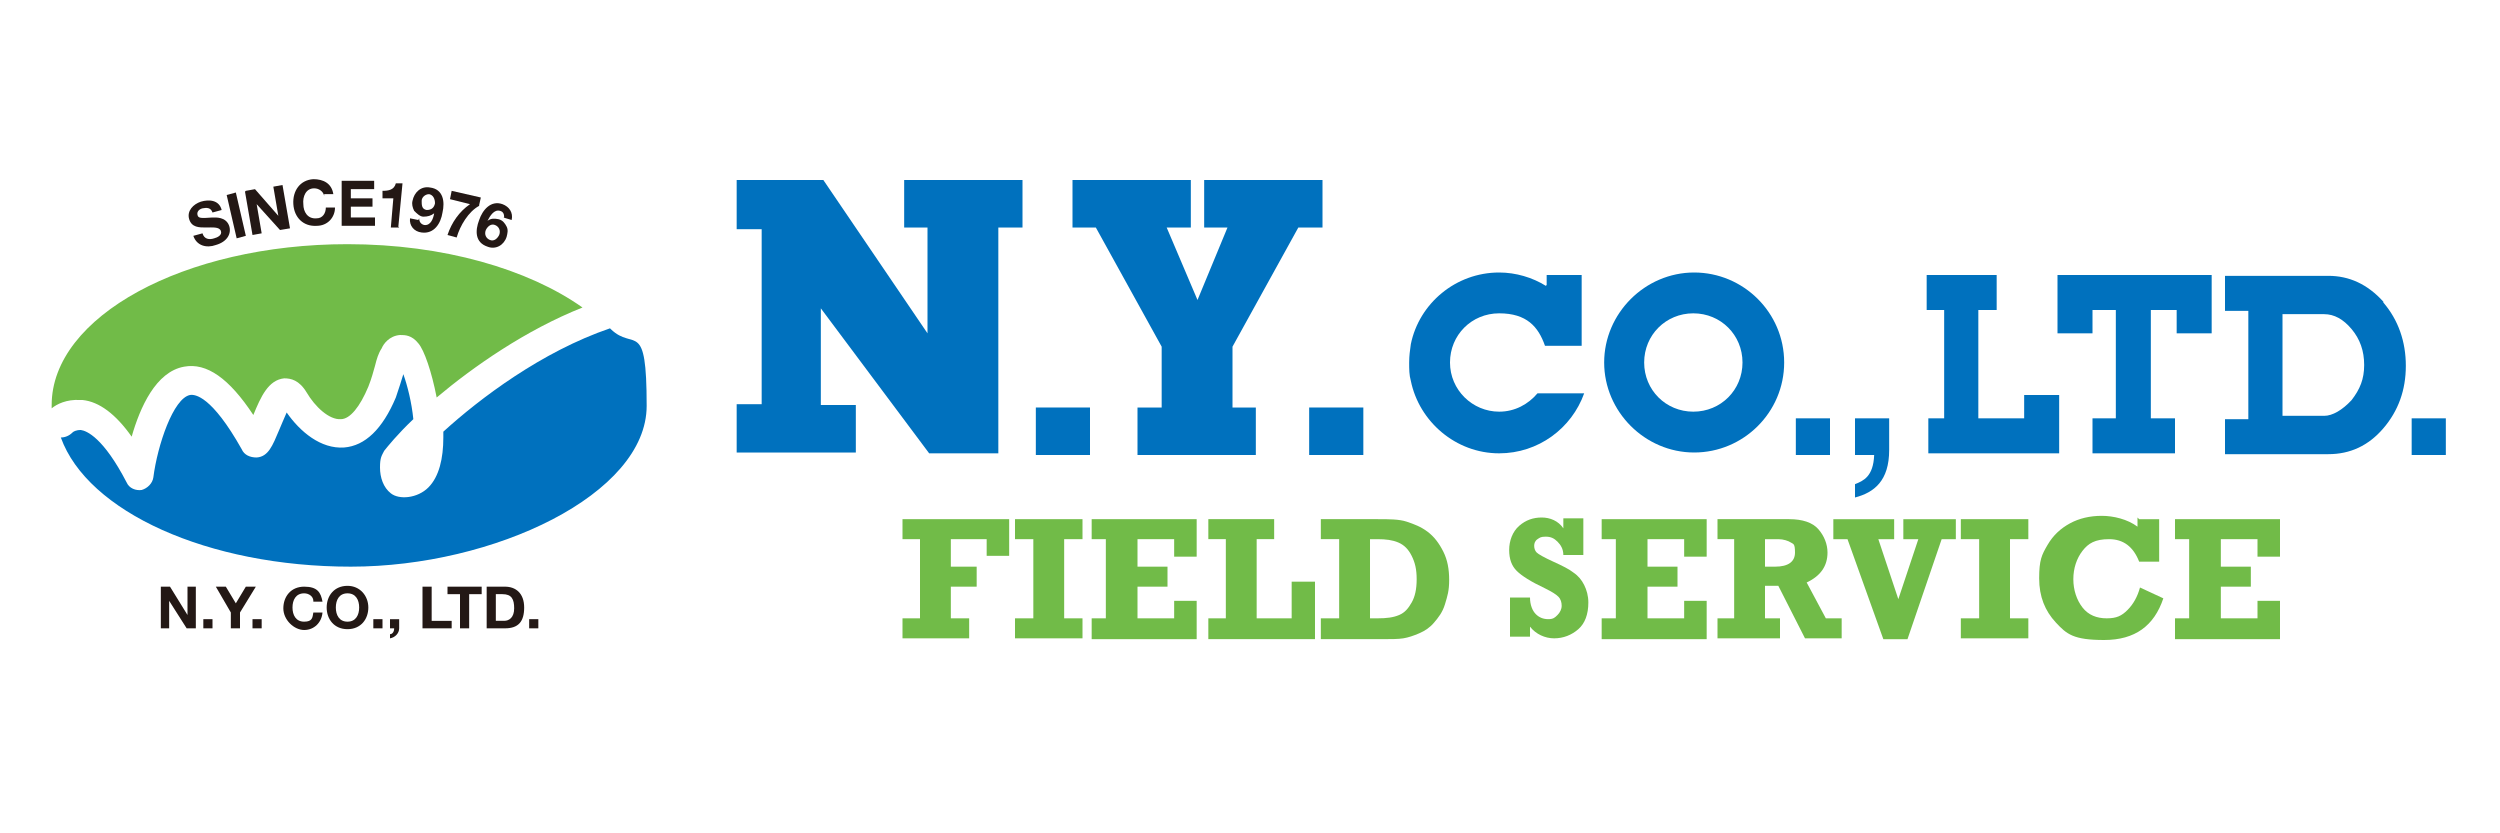
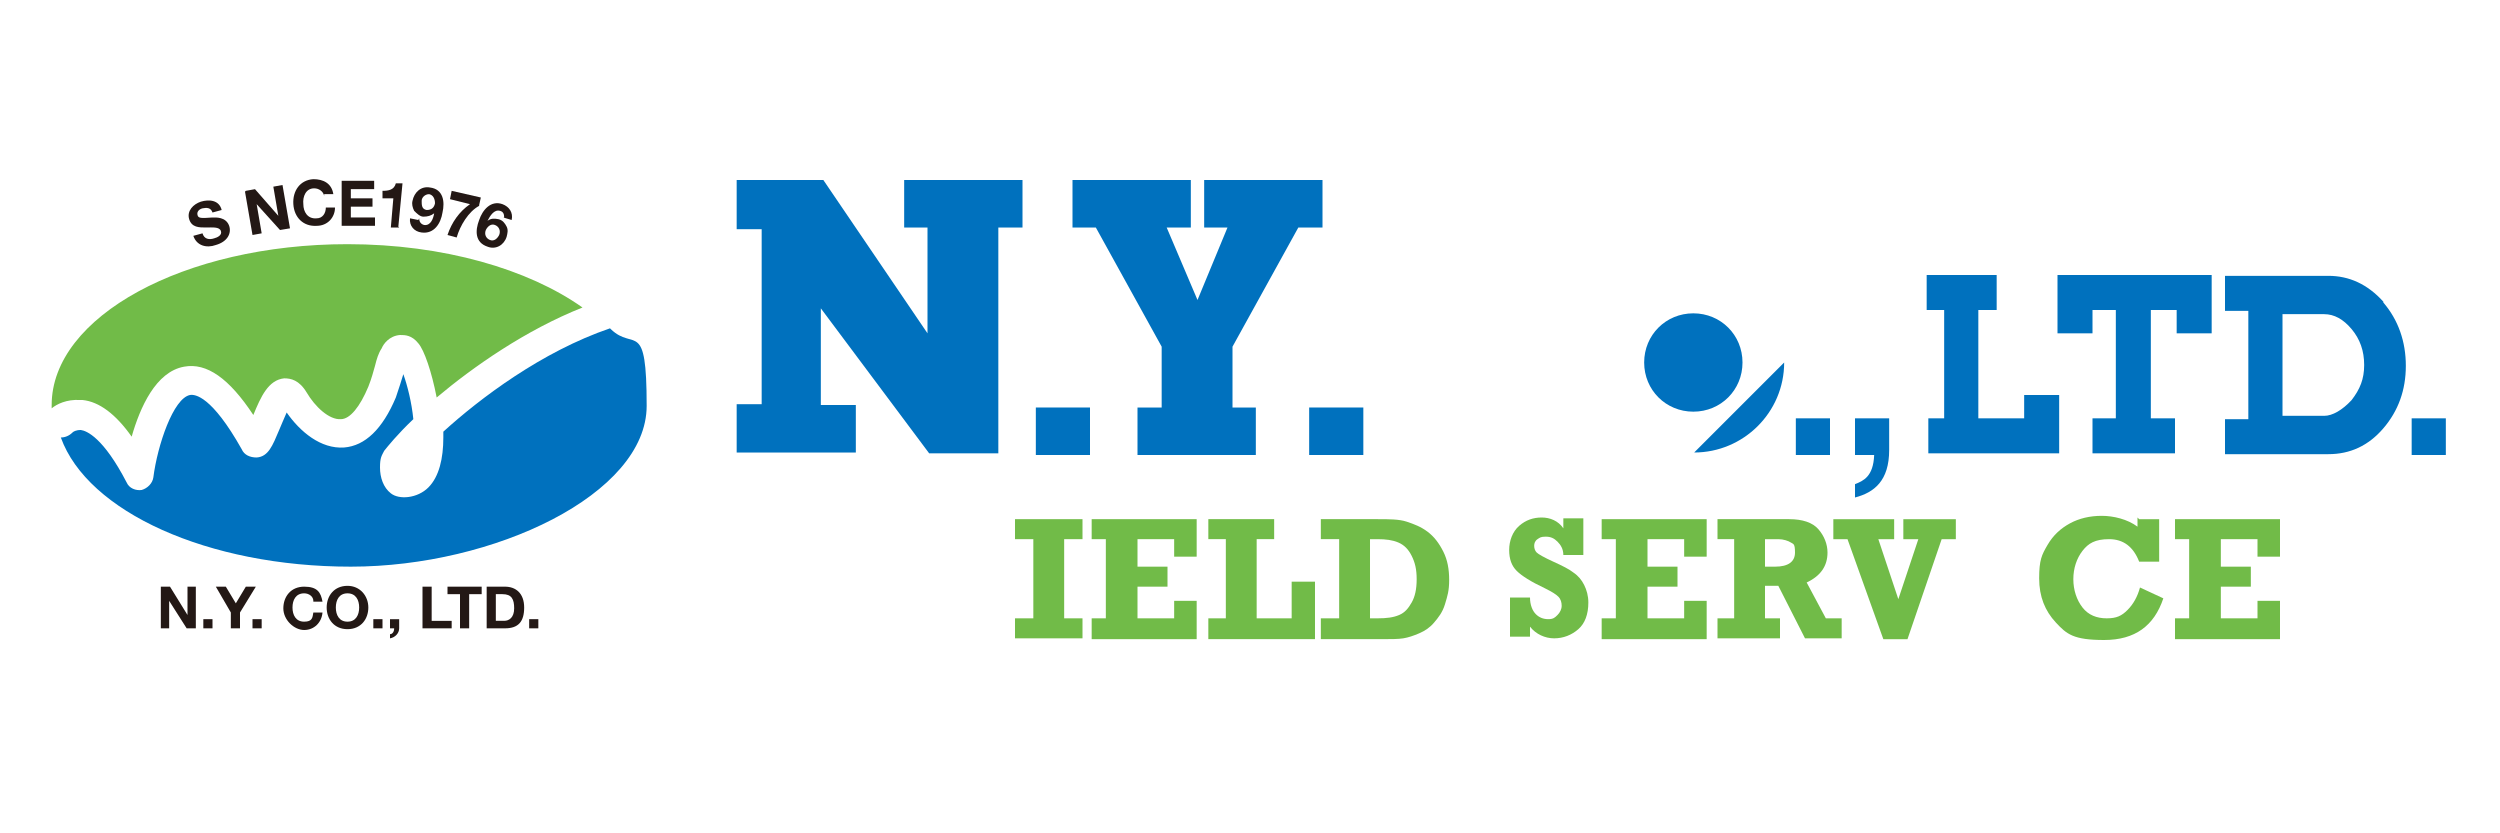
<svg xmlns="http://www.w3.org/2000/svg" id="_レイヤー_2" data-name=" レイヤー 2" version="1.1" viewBox="0 0 300 100">
  <defs>
    <style> .cls-1 { fill: #231815; } .cls-1, .cls-2, .cls-3 { stroke-width: 0px; } .cls-2 { fill: #71bb48; } .cls-3 { fill: #0071be; } </style>
  </defs>
  <g>
    <polygon class="cls-3" points="88.4 21.6 88.4 27.5 91.4 27.5 91.4 48.5 88.4 48.5 88.4 54.3 102.7 54.3 102.7 48.6 98.5 48.6 98.5 37 111.5 54.4 119.8 54.4 119.8 27.3 122.7 27.3 122.7 21.6 108.5 21.6 108.5 27.3 111.3 27.3 111.3 40 98.8 21.6 88.4 21.6" />
    <polygon class="cls-3" points="147.9 41.6 155.8 27.3 158.7 27.3 158.7 21.6 144.5 21.6 144.5 27.3 147.3 27.3 143.7 36 140 27.3 142.9 27.3 142.9 21.6 128.7 21.6 128.7 27.3 131.5 27.3 139.4 41.6 139.4 48.9 136.5 48.9 136.5 54.6 150.7 54.6 150.7 48.9 147.9 48.9 147.9 41.6" />
    <rect class="cls-3" x="124.3" y="48.9" width="6.5" height="5.7" />
-     <path class="cls-3" d="M214.1,43.5c0,6-4.9,10.8-10.8,10.8s-10.8-4.9-10.8-10.8,4.9-10.8,10.8-10.8,10.8,4.8,10.8,10.8ZM203.2,37.6c-3.3,0-5.9,2.6-5.9,5.9s2.6,5.9,5.9,5.9,5.9-2.6,5.9-5.9-2.6-5.9-5.9-5.9Z" />
-     <path class="cls-3" d="M185.5,34.3c-1.6-1-3.6-1.6-5.6-1.6h0c-5.2,0-9.6,3.7-10.6,8.6-.1.7-.2,1.4-.2,2.2s0,1.5.2,2.2c1,4.9,5.4,8.7,10.6,8.7h0c4.7,0,8.7-3,10.2-7.2h-5.6c-1.1,1.3-2.7,2.2-4.6,2.2-3.2,0-5.9-2.6-5.9-5.9s2.6-5.9,5.9-5.9,4.7,1.6,5.5,3.9h4.4v-8.5h-4.2v1.2" />
+     <path class="cls-3" d="M214.1,43.5c0,6-4.9,10.8-10.8,10.8ZM203.2,37.6c-3.3,0-5.9,2.6-5.9,5.9s2.6,5.9,5.9,5.9,5.9-2.6,5.9-5.9-2.6-5.9-5.9-5.9Z" />
    <rect class="cls-3" x="157.1" y="48.9" width="6.5" height="5.7" />
    <path class="cls-3" d="M219.6,54.6h-4.1v-4.4h4.1v4.4Z" />
    <path class="cls-3" d="M293.5,54.6h-4.1v-4.4h4.1v4.4Z" />
    <path class="cls-3" d="M226.7,54c0,3.7-1.8,5.1-4.1,5.7h0v-1.6c1-.4,2.2-.9,2.3-3.5h-2.3v-4.4h4.1v3.8Z" />
    <polygon class="cls-3" points="246.9 33 246.9 40 251.1 40 251.1 37.2 253.9 37.2 253.9 50.2 251.1 50.2 251.1 54.4 261 54.4 261 50.2 258.1 50.2 258.1 37.2 261.2 37.2 261.2 40 265.4 40 265.4 33 246.9 33" />
    <polygon class="cls-3" points="242.9 47.4 242.9 50.2 237.4 50.2 237.4 37.2 239.6 37.2 239.6 33 231.2 33 231.2 37.2 233.3 37.2 233.3 50.2 231.4 50.2 231.4 54.4 247.1 54.4 247.1 50.2 247.1 47.4 242.9 47.4" />
    <path class="cls-3" d="M286,36.2c-1.9-2.1-4.1-3.1-6.6-3.1h-12.4v4.2h2.8v13h-2.8v4.2h12.4c2.6,0,4.8-1,6.6-3.1,1.8-2.1,2.7-4.6,2.7-7.5s-.9-5.5-2.7-7.6h0ZM282.2,48c-1.1,1.2-2.3,1.9-3.3,1.9h-5v-12.2h5c1.2,0,2.3.6,3.3,1.8,1,1.2,1.5,2.6,1.5,4.3s-.5,2.9-1.5,4.2Z" />
  </g>
  <g>
    <g>
      <path class="cls-2" d="M9.9,48c2,.2,4,1.7,5.9,4.4,1-3.5,2.9-7.8,6.3-8.4,2.7-.5,5.4,1.4,8.3,5.8.9-2.2,1.8-4.2,3.7-4.4.8,0,1.8.2,2.7,1.7,1,1.7,2.7,3.3,4.1,3.2,1.1,0,2.3-1.5,3.3-3.9.4-1,.6-1.8.8-2.5.2-.8.4-1.5.8-2.1h0c.2-.5.9-1.5,2.2-1.6.6,0,1.4,0,2.2,1,.7.8,1.6,3.4,2.2,6.5,4.4-3.7,10.7-8.1,17.5-10.8-6.5-4.6-16.7-7.6-28.2-7.6-19.6,0-35.5,8.7-35.5,19.3s0,.3,0,.4c.6-.5,1.8-1.1,3.4-1h0Z" />
      <path class="cls-3" d="M73.2,39.4c-8.2,2.8-15.6,8.4-20,12.4,0,.2,0,.5,0,.7,0,2.5-.5,4.7-1.8,6s-3.5,1.5-4.5.7c-.9-.7-1.3-1.9-1.3-3.1s.2-1.4.5-2c.4-.5,1.6-2,3.5-3.8-.2-2-.7-4-1.2-5.4-.2.7-.5,1.6-.9,2.8-1.6,3.8-3.7,5.8-6.2,6-2.8.2-5.3-1.9-6.9-4.2-.3.7-.7,1.6-.9,2.1-.8,1.9-1.3,3.2-2.7,3.3-.8,0-1.5-.3-1.8-1-3.6-6.4-5.6-6.6-6.2-6.5-2,.4-3.9,6-4.4,9.9-.1.7-.7,1.3-1.4,1.5-.7.1-1.5-.2-1.8-.9-2.8-5.4-4.8-6.2-5.5-6.3-.6,0-.9.2-1,.3h0c-.4.4-.9.6-1.4.6,3.2,8.9,17.6,15.5,34.8,15.5s35.5-8.7,35.5-19.3-1.5-6.5-4.3-9.2h0Z" />
    </g>
    <g>
      <path class="cls-1" d="M19.3,70.4h1.1l2.1,3.4h0v-3.4h1v5h-1.1l-2.1-3.3h0v3.3h-1v-5h0Z" />
      <path class="cls-1" d="M24.4,74.3h1.1v1.1h-1.1v-1.1Z" />
      <path class="cls-1" d="M27.7,73.5l-1.8-3.1h1.2l1.2,2,1.2-2h1.2l-1.9,3.1v1.9h-1.1s0-1.9,0-1.9Z" />
      <path class="cls-1" d="M30.3,74.3h1.1v1.1h-1.1v-1.1Z" />
      <path class="cls-1" d="M37.6,72.1c0-.5-.5-.9-1.1-.9-1,0-1.4.8-1.4,1.7s.4,1.7,1.4,1.7,1-.5,1.1-1.1h1.1c-.1,1.2-1,2.1-2.2,2.1s-2.5-1.2-2.5-2.6.9-2.6,2.5-2.6,2,.7,2.2,1.8h-1.1Z" />
      <path class="cls-1" d="M41.7,70.3c1.5,0,2.5,1.2,2.5,2.6s-.9,2.6-2.5,2.6-2.5-1.2-2.5-2.6.9-2.6,2.5-2.6ZM41.7,74.6c1,0,1.4-.8,1.4-1.7s-.4-1.7-1.4-1.7-1.4.8-1.4,1.7.4,1.7,1.4,1.7Z" />
      <path class="cls-1" d="M44.8,74.3h1.1v1.1h-1.1v-1.1Z" />
      <path class="cls-1" d="M46.8,74.3h1.1v1.1c0,.6-.5,1.1-1.1,1.2v-.5c.3,0,.5-.3.5-.7h-.5v-1.1h0Z" />
      <path class="cls-1" d="M50.7,70.4h1.1v4.1h2.4v.9h-3.5s0-5,0-5Z" />
      <path class="cls-1" d="M55.2,71.3h-1.5v-.9h4.1v.9h-1.5v4.1h-1.1v-4.1Z" />
      <path class="cls-1" d="M58.4,70.4h2.2c1.3,0,2.3.8,2.3,2.5s-.7,2.5-2.3,2.5h-2.2v-5ZM59.5,74.5h1c.6,0,1.2-.4,1.2-1.5s-.3-1.7-1.4-1.7h-.8v3.2Z" />
      <path class="cls-1" d="M63.5,74.3h1.1v1.1h-1.1v-1.1Z" />
    </g>
    <g>
      <path class="cls-1" d="M60.5,26.1c0-.4-.1-.7-.5-.8-.7-.2-1.2.6-1.5,1.2h0c.4-.3.8-.3,1.3-.2s.8.5,1,.9c.2.4.1.8,0,1.2-.3,1-1.3,1.6-2.3,1.2-1.5-.5-1.5-1.9-1-3.2.4-1.2,1.4-2.4,2.8-1.9.8.3,1.3,1,1.1,1.9l-1-.3h0ZM58.3,27.6c-.2.5,0,1,.5,1.2.5.2.9-.2,1.1-.6.2-.5,0-1-.5-1.2-.5-.2-.9.2-1.1.6Z" />
      <path class="cls-1" d="M57.5,24.7c-1.3.7-2.3,2.4-2.7,3.8l-1.1-.3c.5-1.5,1.4-2.8,2.7-3.7l-2.4-.6.2-1,3.5.8-.2.9h0Z" />
      <path class="cls-1" d="M50.3,26.2c0,.4.2.7.6.8.8.1,1.1-.8,1.2-1.4h0c-.4.3-.8.4-1.3.4-.4,0-.8-.4-1.1-.7-.2-.4-.3-.8-.2-1.2.2-1,1-1.8,2.1-1.6,1.6.2,1.8,1.7,1.5,3-.2,1.3-1,2.6-2.5,2.4-.9-.1-1.5-.8-1.4-1.7l1,.2h0ZM52.2,24.4c0-.5-.2-1-.7-1.1-.5,0-.9.4-.9.8,0,.5,0,1,.6,1.1.6,0,.9-.3,1-.8h0Z" />
      <path class="cls-1" d="M47.9,27.3h-1c0,0,.3-3.5.3-3.5h-1.3c0-.1,0-.9,0-.9.7,0,1.4-.1,1.6-.9h.8c0,0-.5,5.2-.5,5.2h0Z" />
      <path class="cls-1" d="M40.9,21.7h4v1h-2.8s0,1.1,0,1.1h2.6v1h-2.6s0,1.3,0,1.3h2.9v1h-4c0,0,0-5.4,0-5.4h0Z" />
      <path class="cls-1" d="M38.9,23.5c-.1-.5-.6-.9-1.2-.9-1,0-1.4,1-1.3,1.9,0,.9.5,1.8,1.6,1.7.7,0,1.1-.6,1.1-1.3h1.1c0,1.2-.9,2.2-2.2,2.2-1.6.1-2.7-1-2.8-2.6-.1-1.6.8-2.9,2.4-3,1.2,0,2.2.5,2.4,1.8h-1.1c0,0,0,0,0,0Z" />
      <path class="cls-1" d="M29.5,22.9l1.1-.2,2.8,3.2h0l-.6-3.5,1.1-.2.9,5.2-1.2.2-2.8-3.1h0l.6,3.5-1.1.2s-.9-5.2-.9-5.2Z" />
-       <path class="cls-1" d="M27.2,23.4l1.1-.3,1.2,5.2-1.1.3-1.2-5.2h0Z" />
      <path class="cls-1" d="M24.3,28c.2.7.8.8,1.4.6.4-.1,1-.4.8-.9-.2-.5-1-.4-1.8-.4-.8,0-1.7,0-2-1-.3-1,.5-1.8,1.4-2.1,1-.3,2.2-.2,2.5,1l-1.1.3c-.2-.6-.7-.6-1.2-.5-.4.1-.7.4-.6.8.1.4.4.4,1.8.3.4,0,1.6-.1,2,1,.3.9-.2,1.9-1.6,2.3-1.1.4-2.3.1-2.7-1.1l1.1-.3h0Z" />
    </g>
  </g>
  <g>
-     <path class="cls-2" d="M108.3,76.6v-2.4h2.1v-9.5h-2.1v-2.4h12.8v4.4h-2.7v-2h-4.3v3.3h3.1v2.4h-3.1v3.8h2.2v2.4h-8Z" />
    <path class="cls-2" d="M121.8,76.6v-2.4h2.2v-9.5h-2.2v-2.4h8.1v2.4h-2.2v9.5h2.2v2.4h-8.1Z" />
    <path class="cls-2" d="M131,76.6v-2.4h1.7v-9.5h-1.7v-2.4h12.6v4.5h-2.7v-2.1h-4.4v3.3h3.6v2.4h-3.6v3.8h4.4v-2.1h2.7v4.6h-12.6Z" />
    <path class="cls-2" d="M145,76.6v-2.4h2.1v-9.5h-2.1v-2.4h7.9v2.4h-2.1v9.5h4.2v-4.4h2.8v6.9h-12.8Z" />
    <path class="cls-2" d="M158.5,76.6v-2.4h2.2v-9.5h-2.2v-2.4h6.8c1.4,0,2.6,0,3.5.3s1.7.6,2.5,1.2,1.4,1.4,1.9,2.4.7,2.1.7,3.4-.2,1.9-.5,2.9-.8,1.6-1.3,2.2-1.1,1-1.8,1.3-1.3.5-1.9.6-1.5.1-2.7.1h-7.2ZM164.4,74.2h.9c1.1,0,1.9-.1,2.6-.4s1.1-.8,1.5-1.5.6-1.6.6-2.8-.2-2-.6-2.8-.9-1.3-1.6-1.6-1.5-.4-2.5-.4h-.9v9.5Z" />
    <path class="cls-2" d="M181.2,76.6v-4.9h2.4c0,.9.3,1.6.7,2s.9.6,1.5.6.8-.2,1.1-.5.5-.7.5-1.1-.1-.8-.4-1.1-.8-.6-1.6-1c-1.7-.8-2.8-1.5-3.4-2.1-.6-.6-.9-1.4-.9-2.5s.4-2.2,1.2-2.9,1.7-1,2.7-1,2,.4,2.6,1.3v-1.2h2.4v4.4h-2.4c0-.7-.3-1.2-.7-1.6s-.8-.6-1.4-.6-.7.1-1,.3-.4.5-.4.8.1.6.3.8.9.6,2,1.1c1.1.5,1.9.9,2.4,1.3.6.4,1,.9,1.3,1.5.3.6.5,1.3.5,2.1,0,1.4-.4,2.5-1.2,3.2-.8.7-1.8,1.1-2.9,1.1s-2.2-.5-2.9-1.4v1.2h-2.4Z" />
    <path class="cls-2" d="M192.2,76.6v-2.4h1.7v-9.5h-1.7v-2.4h12.6v4.5h-2.7v-2.1h-4.4v3.3h3.6v2.4h-3.6v3.8h4.4v-2.1h2.7v4.6h-12.6Z" />
    <path class="cls-2" d="M221,74.2v2.4h-4.4l-3.2-6.3h-1.6v3.9h1.8v2.4h-7.5v-2.4h2v-9.5h-2v-2.4h8.6c1.6,0,2.8.4,3.5,1.2s1.1,1.8,1.1,2.8c0,1.6-.8,2.8-2.5,3.6l2.3,4.3h1.9ZM211.7,68h1.3c1.6,0,2.4-.6,2.4-1.7s-.2-1-.5-1.2-.9-.4-1.5-.4h-1.6v3.4Z" />
    <path class="cls-2" d="M226,76.7l-4.3-12h-1.7v-2.4h7.3v2.4h-1.9l2.4,7.2,2.4-7.2h-1.8v-2.4h6.3v2.4h-1.7l-4.1,12h-3Z" />
-     <path class="cls-2" d="M235.3,76.6v-2.4h2.2v-9.5h-2.2v-2.4h8.1v2.4h-2.2v9.5h2.2v2.4h-8.1Z" />
    <path class="cls-2" d="M256.7,62.3h2.4v5.1h-2.4c-.7-1.8-1.9-2.7-3.6-2.7s-2.5.5-3.2,1.4-1.1,2.1-1.1,3.4.4,2.5,1.1,3.4,1.7,1.3,2.9,1.3,1.8-.3,2.5-1,1.2-1.6,1.5-2.7l2.8,1.3c-1.1,3.3-3.4,5-7.1,5s-4.5-.7-5.8-2.1-2-3.1-2-5.3.3-2.8,1-4,1.6-2,2.7-2.6,2.4-.9,3.8-.9,3.1.4,4.3,1.3v-1.1Z" />
    <path class="cls-2" d="M261,76.6v-2.4h1.7v-9.5h-1.7v-2.4h12.6v4.5h-2.7v-2.1h-4.4v3.3h3.6v2.4h-3.6v3.8h4.4v-2.1h2.7v4.6h-12.6Z" />
  </g>
</svg>